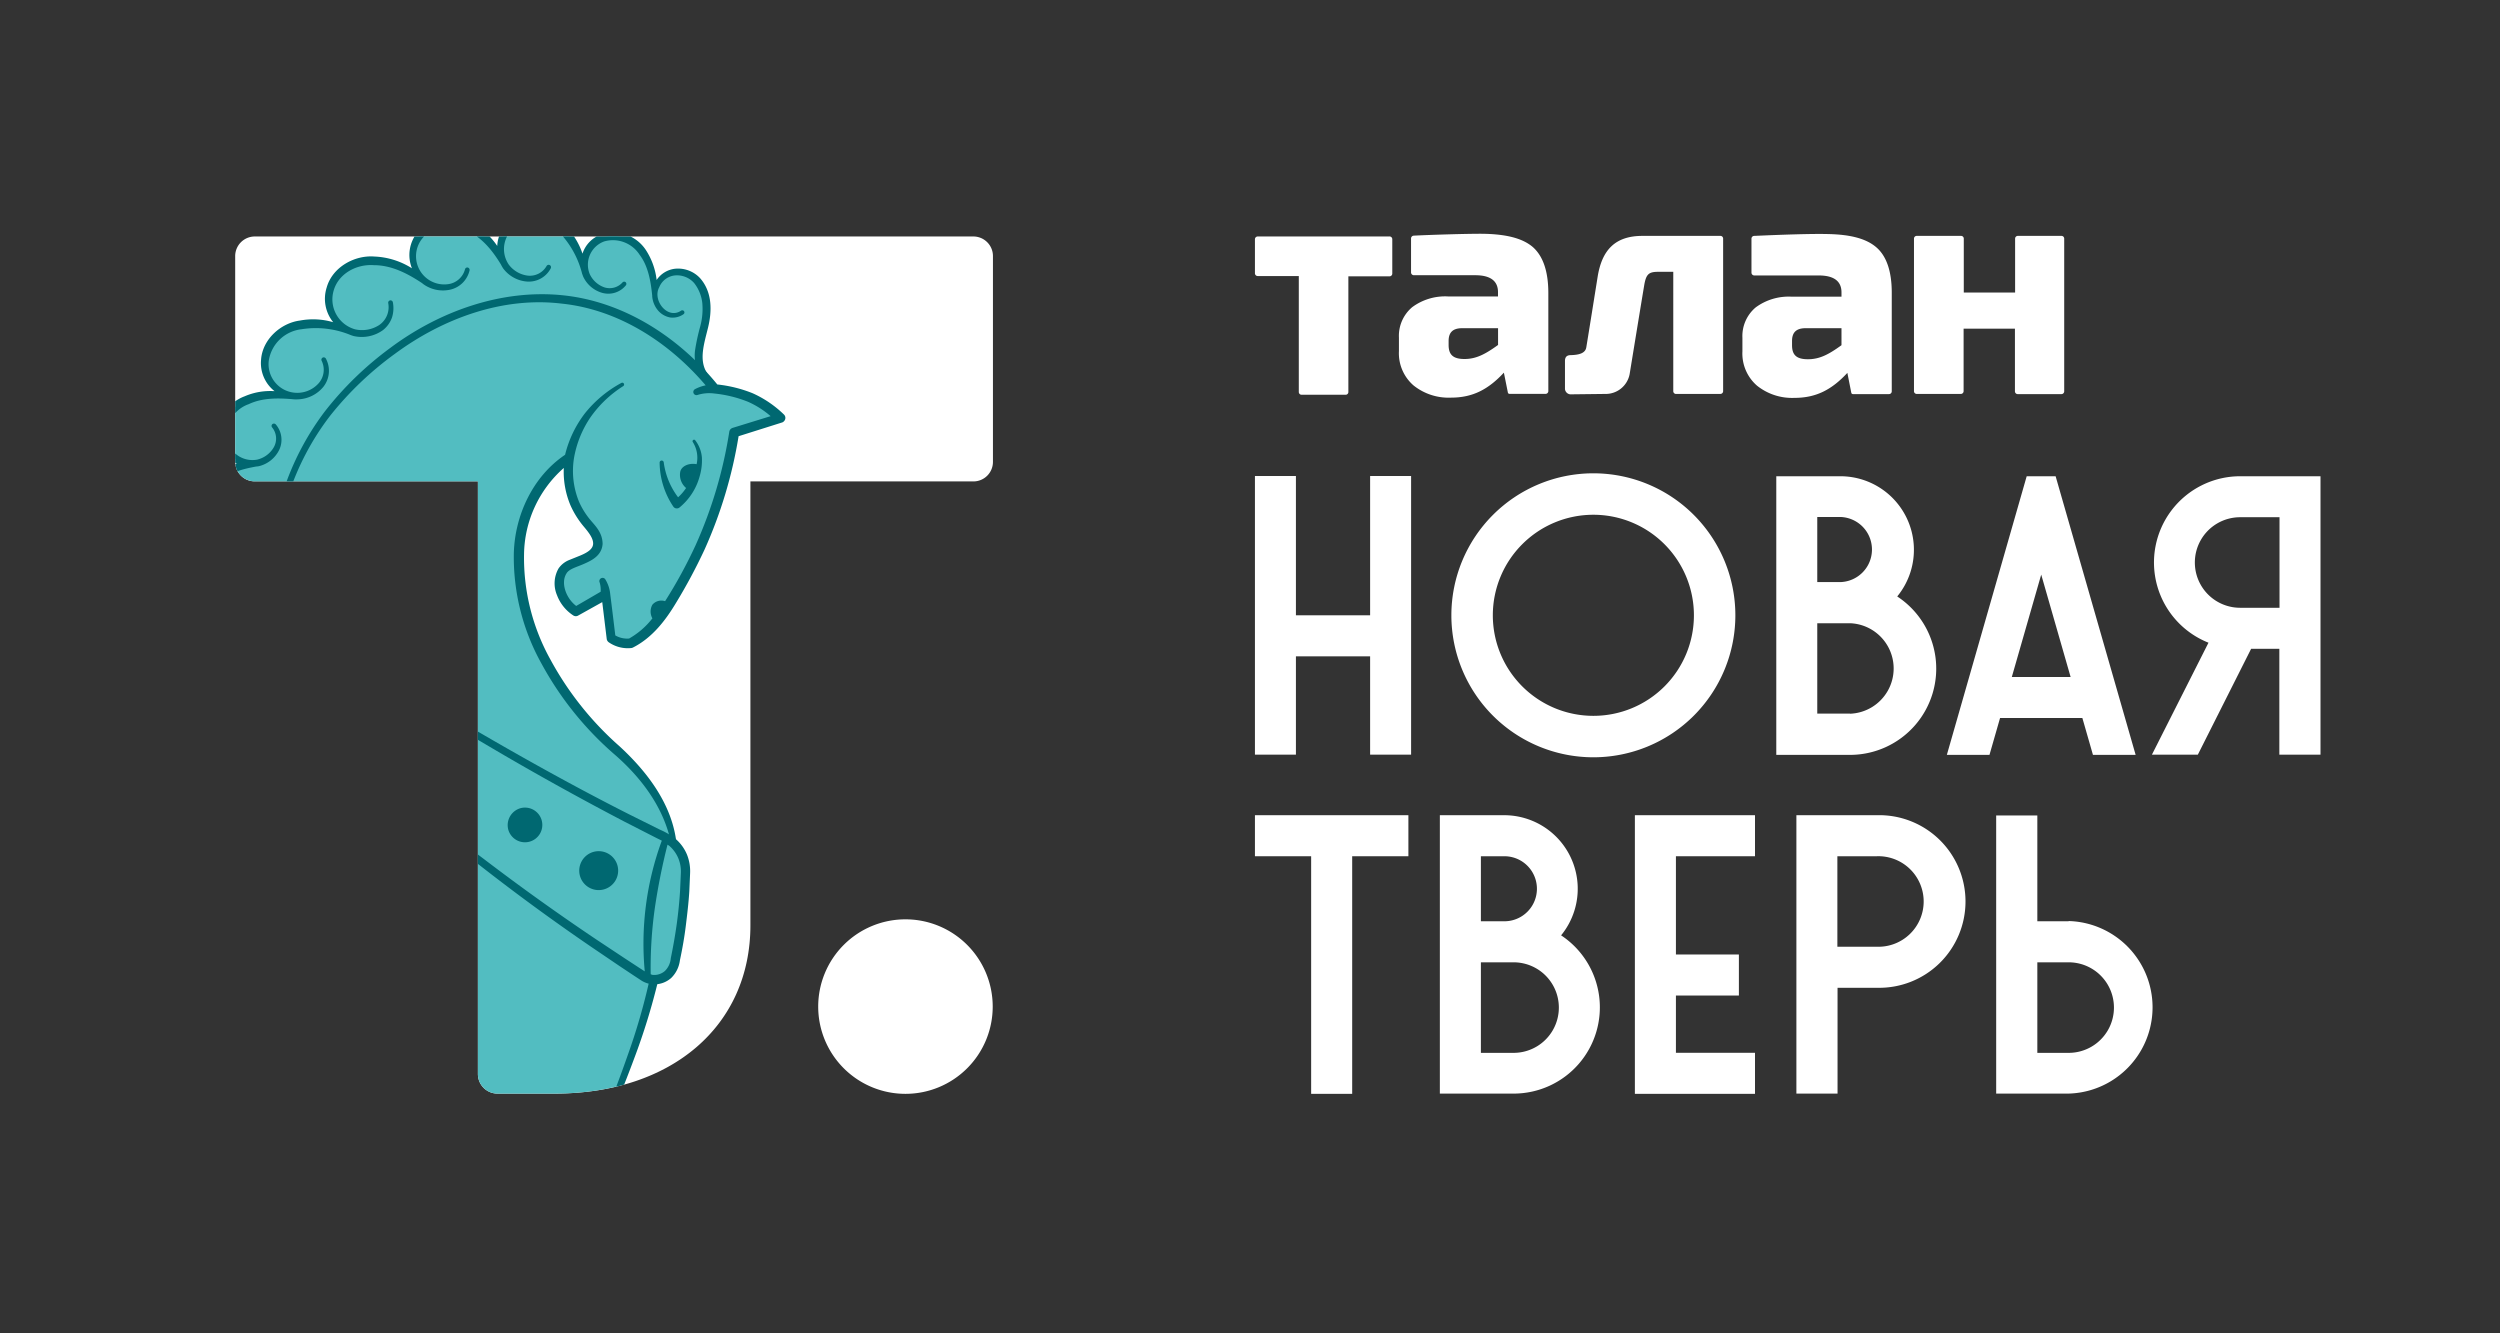
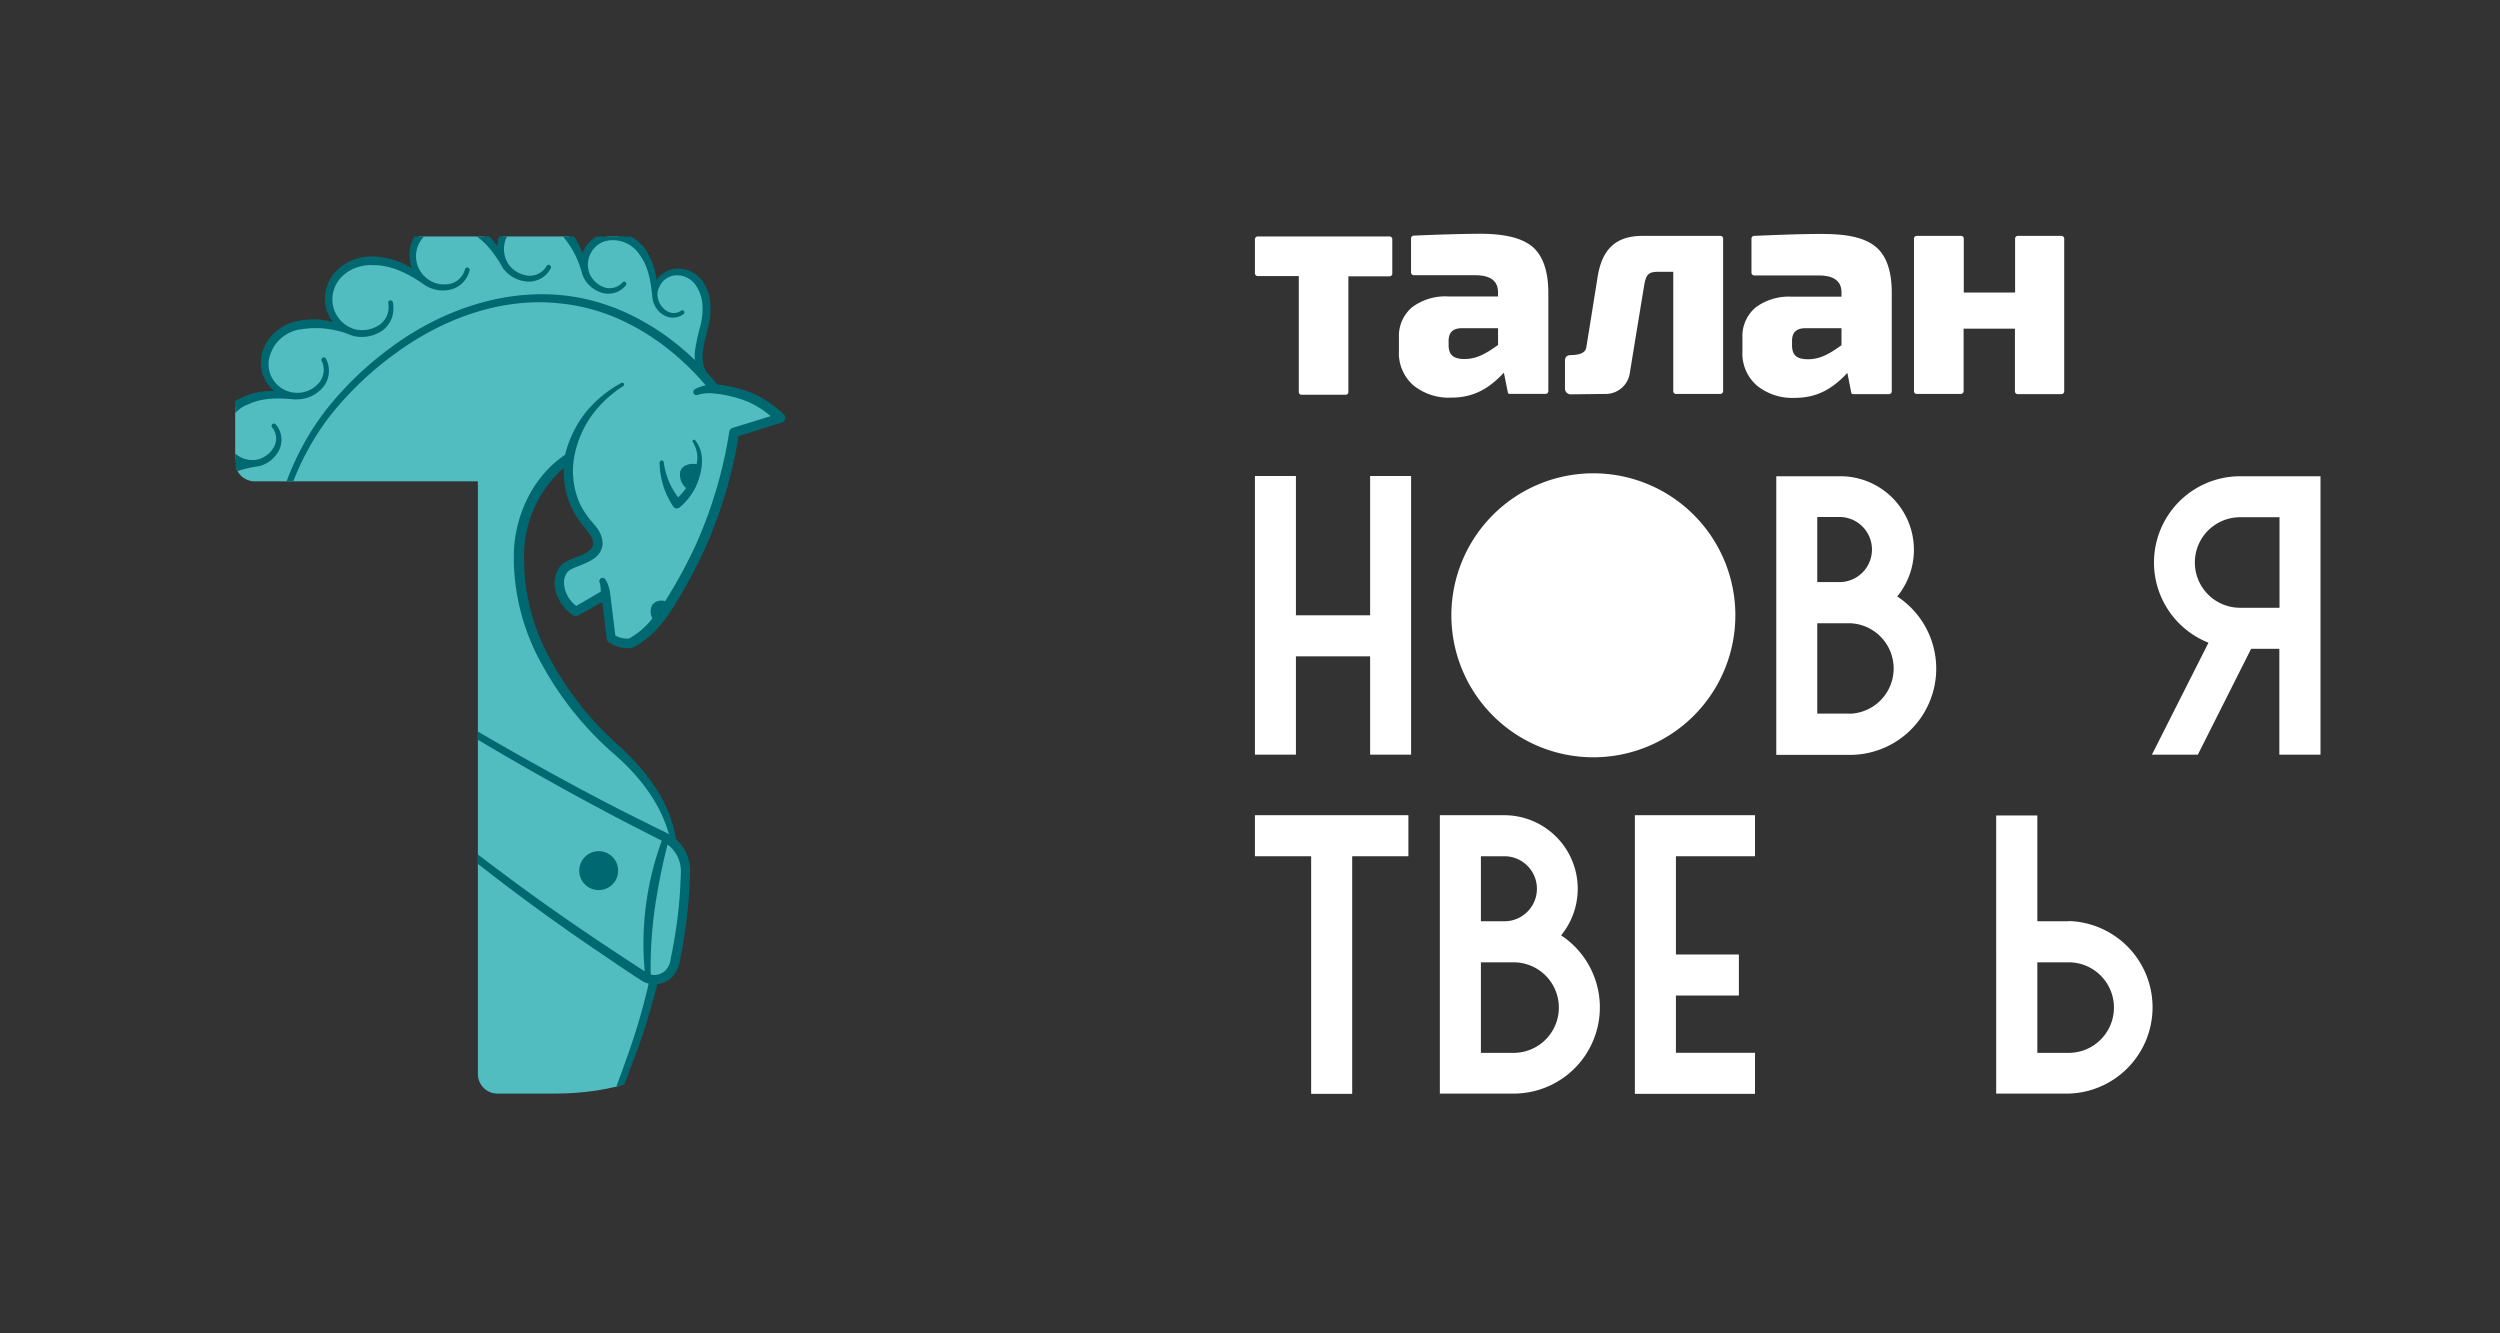
<svg xmlns="http://www.w3.org/2000/svg" id="Layer_1" data-name="Layer 1" viewBox="0 0 425.2 226.77">
  <rect x="0" y="0" width="425.2" height="226.77" fill="#333333" stroke="none" />
  <defs>
    <style>.cls-1{fill:none;}.cls-2{fill:#fff;}.cls-3{clip-path:url(#clip-path);}.cls-4{fill:#52bdc1;}.cls-5{fill:#006871;}</style>
    <clipPath id="clip-path">
      <path class="cls-1" d="M165.56,40.22H43.35A3.34,3.34,0,0,0,40,43.55v35a3.33,3.33,0,0,0,3.33,3.32H81.28V182.71A3.33,3.33,0,0,0,84.6,186h9.72c19.92,0,33.31-11.5,33.31-28.63V81.88h37.93a3.32,3.32,0,0,0,3.32-3.32v-35A3.33,3.33,0,0,0,165.56,40.22Z" />
    </clipPath>
  </defs>
-   <path class="cls-2" d="M165.56,40.22H43.35A3.34,3.34,0,0,0,40,43.55v35a3.33,3.33,0,0,0,3.33,3.32H81.28V182.71A3.33,3.33,0,0,0,84.6,186h9.72c19.92,0,33.31-11.5,33.31-28.63V81.88h37.93a3.32,3.32,0,0,0,3.32-3.32v-35A3.33,3.33,0,0,0,165.56,40.22Z" />
  <path class="cls-2" d="M298.37,40.12h0a.47.47,0,0,0-.48.47v5.79h0a.48.48,0,0,0,.48.47h0c3.62,0,9.32,0,10.95,0,2.72,0,3.88,1.07,3.88,2.88v.73h-8.48a9.44,9.44,0,0,0-6.12,1.83,6.37,6.37,0,0,0-2.25,5.16v2.33a7.23,7.23,0,0,0,2.49,5.82,9.54,9.54,0,0,0,6.36,2.07c3.74,0,6.38-1.43,9-4.25l.67,3.39a.28.28,0,0,0,.28.22h6.13a.47.47,0,0,0,.47-.46V49.78c0-3.64-.89-6.24-2.65-7.74s-4.45-2.14-8.07-2.23C308.07,39.73,302.89,39.92,298.37,40.12ZM313.2,58.71c-2.19,1.59-3.73,2.39-5.71,2.39s-2.7-.76-2.7-2.39V58c0-1.46.71-2.15,2.22-2.18h6.19Z" />
  <path class="cls-2" d="M350.64,40.12h-7.45a.46.46,0,0,0-.46.46v9.18H334V40.58a.46.46,0,0,0-.47-.46H326a.46.46,0,0,0-.47.46v26A.47.47,0,0,0,326,67h7.5a.47.47,0,0,0,.47-.46V55.9h8.73V66.57a.47.47,0,0,0,.46.46h7.45a.47.47,0,0,0,.47-.46v-26A.46.46,0,0,0,350.64,40.12Z" />
  <path class="cls-2" d="M292.64,40.12h-13.3c-4.61,0-6.89,2.37-7.62,7-.48,3-1.5,9.4-1.92,11.94-.15,1-1.18,1.3-2.63,1.34-.51,0-1,.16-1,1v4.77a1,1,0,0,0,.91.9L273,67a4.14,4.14,0,0,0,4.17-3.38c.76-4.66,1.86-11.4,2.47-15.06.33-2,.82-2.33,2.44-2.33h2.51V66.57A.47.47,0,0,0,285,67h7.6a.47.47,0,0,0,.47-.46v-26A.46.46,0,0,0,292.64,40.12Z" />
  <path class="cls-2" d="M236.25,40.22H213.9a.47.47,0,0,0-.46.47v5.79a.47.47,0,0,0,.46.47h7V66.67a.47.47,0,0,0,.47.47h7.5a.46.46,0,0,0,.46-.47V47h7a.47.47,0,0,0,.47-.47V40.69A.47.47,0,0,0,236.25,40.22Z" />
  <path class="cls-2" d="M260.68,42c-1.74-1.48-4.45-2.13-8.07-2.23-2.26-.06-9.76.18-12.14.31a.48.48,0,0,0-.48.47v5.79h0a.48.48,0,0,0,.48.47h0c3.62,0,8.8,0,10.43,0,2.72,0,3.88,1.07,3.88,2.88v.73h-8.48a9.4,9.4,0,0,0-6.12,1.83,6.37,6.37,0,0,0-2.25,5.16v2.33a7.23,7.23,0,0,0,2.49,5.82,9.54,9.54,0,0,0,6.36,2.07c3.74,0,6.38-1.43,9-4.25l.68,3.39a.28.28,0,0,0,.28.22h6.13a.47.47,0,0,0,.47-.46V49.78C263.33,46.14,262.44,43.54,260.68,42Zm-5.89,16.67c-2.2,1.59-3.74,2.39-5.71,2.39s-2.7-.76-2.7-2.39V58c0-1.46.71-2.15,2.22-2.18h6.19Z" />
-   <path class="cls-2" d="M154,156.36a14.84,14.84,0,1,0,14.84,14.84A14.84,14.84,0,0,0,154,156.36Z" />
  <g class="cls-3">
    <path class="cls-4" d="M100.18,94.61c-.81.48-2.62,1.07-3.46,1.51-2.72,1.43-1.89,5.95,1.19,7.89l5.12-2.86.91,7.45a4.83,4.83,0,0,0,3.31.81c2.77-1.4,4.93-3.89,6.85-7.06a75.25,75.25,0,0,0,10.77-28.8l7.89-2.46c-3.35-3.15-6.45-4.4-11.18-5-.67-.83-1.39-1.57-2.09-2.33L119,61.52c-.51-3.84,2.69-7.72.54-12.43-1.73-3.76-6.89-3.82-8,.16a3.06,3.06,0,0,0-.09,1.09l-.06,0c0-2.83-.69-5.89-2.54-8-3.37-3.86-9.47-2.34-9.51,2.78a4.08,4.08,0,0,0,.25,1.34l-.09,0c-.69-3.05-2.09-6.22-4.56-8.08-4.53-3.41-10.79-.37-9.66,5.17a4.11,4.11,0,0,0,.51,1.31h-.07c-1.51-2.88-3.26-5.15-6.51-6.52-5.43-2.27-10.93,2.54-8.3,7.81a4.75,4.75,0,0,0,1.5,1.68l-.09.05c-2.76-2.08-5.67-3.66-9.56-3.52-6.26.22-9.36,7.4-4.45,11.27a4.94,4.94,0,0,0,1.94.87l-.08.08c-3.07-1.21-6.36-2.23-10.28-1-5.68,1.8-6.69,9.18-1.2,11.47a4.59,4.59,0,0,0,1.36.33l-.06.08c-2.9-.44-6-.67-9.12,1.18-4.57,2.68-4,9.28,1.23,10.19a4.33,4.33,0,0,0,1.48,0l0,.1c-2.3.25-4.69.69-6.72,2.74-3,3-1.18,7.89,3,7.53a3.12,3.12,0,0,0,.9-.22V89a7.9,7.9,0,0,0-4.88,3.88c-1.71,3.21,1,6.85,4.37,5.5a2.92,2.92,0,0,0,1-.76l0,.09a7.62,7.62,0,0,0-2.55,5.73c0,3.75,4.17,5.62,6.52,2.86a3.11,3.11,0,0,0,.7-2.19l.35-.07a67.36,67.36,0,0,0,1,8.36L20.34,132.67v60.12h81.78c3-6.81,7.45-18.32,9.1-26.17a3.46,3.46,0,0,0,3.46-2.7,77.34,77.34,0,0,0,1.92-15.63,6.37,6.37,0,0,0-2-4.8c-.83-5.81-4.35-11.19-9.71-16-19.36-17.2-21.56-40.69-8.07-49.71a13.75,13.75,0,0,0,3.26,11.41C101.87,91.3,102.51,93.21,100.18,94.61Z" />
    <path class="cls-5" d="M116.69,83a2.93,2.93,0,0,1-1-2.73c.19-1,1.49-1.57,2.79-1.32a5,5,0,0,0-.65-3.77.25.25,0,0,1,.07-.35.25.25,0,0,1,.35.06,5.5,5.5,0,0,1,1.13,2.95A9.46,9.46,0,0,1,119,81a10.33,10.33,0,0,1-3.45,5.33l0,0a.73.73,0,0,1-1-.12l0,0h0a13.6,13.6,0,0,1-2.36-7.5.35.35,0,0,1,.7-.06,12.56,12.56,0,0,0,2.44,5.93A8.42,8.42,0,0,0,116.69,83Z" />
    <path class="cls-5" d="M111.94,166.78a110.52,110.52,0,0,1-4.11,13.33q-2.42,6.52-5.27,12.88a.48.48,0,0,1-.63.24.49.49,0,0,1-.25-.63c1.82-4.24,3.48-8.55,5-12.9a107,107,0,0,0,3.83-13.22.73.73,0,0,1,.86-.58.74.74,0,0,1,.58.86Z" />
    <path class="cls-5" d="M119.07,47.31a5.12,5.12,0,0,0-4.29-1.6,4.37,4.37,0,0,0-3.1,1.91,11.73,11.73,0,0,0-1.84-5.11,6.63,6.63,0,0,0-7.6-2.63,5.14,5.14,0,0,0-3.17,3.26,12.2,12.2,0,0,0-3-4.8,7.33,7.33,0,0,0-8.79-1.12,5.71,5.71,0,0,0-2.71,4.61A11.38,11.38,0,0,0,80,37.88a7.44,7.44,0,0,0-8.94,1.56,6.12,6.12,0,0,0-1,6.19,12.87,12.87,0,0,0-6.4-2c-3.37-.26-7.13,1.81-8.1,5.28a6.33,6.33,0,0,0,1.11,5.89A12.21,12.21,0,0,0,51,54.52c-3.25.43-6.38,3.21-6.6,6.69a6.07,6.07,0,0,0,2.3,5.32,11,11,0,0,0-5.11.88,6.9,6.9,0,0,0-4.44,7.2,5.44,5.44,0,0,0,3.13,4.23A9.4,9.4,0,0,0,37,80.44a5.54,5.54,0,0,0-2,6.52,4.41,4.41,0,0,0,3.21,2.63,7.52,7.52,0,0,0-2.57,2.32,4.8,4.8,0,0,0,0,5.9,3.83,3.83,0,0,0,3.75,1.27,8.13,8.13,0,0,0-1.34,3.53,4.84,4.84,0,0,0,2.78,5.26,4,4,0,0,0,5.31-2.4,3.75,3.75,0,0,0-.43-3.11A2.79,2.79,0,0,0,43,101.15h0a.35.35,0,0,0,.12.69c1.8-.31,2.86,1.81,2.25,3.33a3,3,0,0,1-3.95,1.66,3.79,3.79,0,0,1-2-4.11,7.46,7.46,0,0,1,2.13-4.59l.08-.07a3.73,3.73,0,0,0,1-2.93,2.77,2.77,0,0,0-2-2.38h0a.37.37,0,0,0-.45.23.36.36,0,0,0,.23.47c1.68.58,1.65,2.85.45,3.93a2.91,2.91,0,0,1-4.18-.29,3.72,3.72,0,0,1,.08-4.53,7.55,7.55,0,0,1,4.14-3.1s.36-.15.51-.23a4.21,4.21,0,0,0,2.12-2.9,3.2,3.2,0,0,0-1.36-3.25l0,0a.38.38,0,0,0-.52.1.37.37,0,0,0,.09.53c1.72,1.23.84,3.76-.82,4.56a3.36,3.36,0,0,1-4.56-1.76,4.32,4.32,0,0,1,1.66-5c1.48-1.32,3.47-1.77,5.52-2.16a4.1,4.1,0,0,0,.49-.06,5.21,5.21,0,0,0,3.46-2.78,4,4,0,0,0-.59-4.33.42.42,0,0,0-.55-.06.39.39,0,0,0-.08.56,3,3,0,0,1,.31,3.37,4.44,4.44,0,0,1-2.83,2.12,4.39,4.39,0,0,1-5.17-3.74,5.58,5.58,0,0,1,3.72-5.69c2.33-1.1,5-1.07,7.7-.82a5.43,5.43,0,0,0,.68,0A5.83,5.83,0,0,0,55,65.79,4.4,4.4,0,0,0,55.43,61a.42.42,0,0,0-.53-.19.41.41,0,0,0-.2.54,3.47,3.47,0,0,1-.5,3.83,4.88,4.88,0,0,1-8.49-3.82A6.35,6.35,0,0,1,51.27,56a15.47,15.47,0,0,1,8.08.87,7.25,7.25,0,0,0,.78.28,6.16,6.16,0,0,0,5-1A4.7,4.7,0,0,0,66.67,54a5.27,5.27,0,0,0,.15-2.58.41.41,0,0,0-.47-.33.4.4,0,0,0-.32.47,3.68,3.68,0,0,1-1.53,3.72,5.35,5.35,0,0,1-4.11.73,5.29,5.29,0,0,1-3.61-6.69c.86-2.81,3.87-4.43,6.8-4.22,3,0,5.71,1.39,8.26,3.09a.6.6,0,0,0,.08.08,5.72,5.72,0,0,0,4.63,1A4.36,4.36,0,0,0,79.86,46a.42.42,0,0,0-.27-.49.4.4,0,0,0-.5.28,3.43,3.43,0,0,1-2.74,2.52,4.8,4.8,0,0,1-4.31-8,6.1,6.1,0,0,1,7.32-1.1c2.55,1.13,4.35,3.32,5.84,5.78a5.36,5.36,0,0,0,.4.69,5.58,5.58,0,0,0,4.07,2.21,4.21,4.21,0,0,0,4-2.25.41.41,0,0,0-.14-.54.41.41,0,0,0-.56.13,3.27,3.27,0,0,1-3.19,1.65A4.77,4.77,0,0,1,86.53,45a4.68,4.68,0,0,1,1.41-6.62,6,6,0,0,1,7.11,1.07A15.62,15.62,0,0,1,99,46.53s.14.4.21.56a5.11,5.11,0,0,0,3.22,2.72,3.84,3.84,0,0,0,4-1.26.39.39,0,0,0,0-.53.38.38,0,0,0-.54,0,2.94,2.94,0,0,1-3.11.85,4.31,4.31,0,0,1-2.48-2.26,4.21,4.21,0,0,1,2.47-5.55,5.39,5.39,0,0,1,6,2.25c1.47,1.93,1.91,4.5,2.16,7a.36.36,0,0,0,0,.11A4.26,4.26,0,0,0,112,52.9,3.58,3.58,0,0,0,114,54a3.21,3.21,0,0,0,2.25-.56h0a.36.36,0,1,0-.41-.6c-2.33,1.57-4.93-1.82-3.71-4a3.22,3.22,0,0,1,2.72-2,3.9,3.9,0,0,1,3.21,1.3,6.7,6.7,0,0,1,1.39,3.42,11.34,11.34,0,0,1-.34,3.9,35.22,35.22,0,0,0-.9,4.15,7,7,0,0,0,.91,4.41v0a.64.64,0,0,0,.86.2.63.63,0,0,0,.21-.86c-1.33-2.22-.44-4.89.23-7.62S121.2,49.73,119.07,47.31Z" />
    <path class="cls-5" d="M98.61,148.86a3.31,3.31,0,1,0,2.44-4,3.32,3.32,0,0,0-2.44,4Z" />
-     <path class="cls-5" d="M86.42,141a2.95,2.95,0,1,0,2.17-3.56A3,3,0,0,0,86.42,141Z" />
    <path class="cls-5" d="M116.85,145.37a7.13,7.13,0,0,0-1.91-2.66,11.66,11.66,0,0,0-2.7-1.6L107,138.5c-7-3.54-13.86-7.28-20.67-11.16-13.6-7.77-27-16-39.81-25a.42.42,0,1,0-.49.68c12.79,9.13,26.1,17.48,39.66,25.4q10.17,5.92,20.62,11.38l5.25,2.68c.35.18.67.33,1,.5a50.78,50.78,0,0,0-2.9,22.23l-.9-.58-2.46-1.61-4.89-3.24q-9.77-6.56-19.1-13.67A221.24,221.24,0,0,1,48,114.22a.39.39,0,1,0-.6.51,221.81,221.81,0,0,0,34.14,32.4q9.28,7.26,19,13.9l4.88,3.31,2.45,1.63,1.25.82a4.18,4.18,0,0,0,1.69.6,4.31,4.31,0,0,0,3.35-1.06,5.07,5.07,0,0,0,1.48-3c.41-1.93.76-3.89,1-5.85s.48-3.93.6-5.91l.13-3A7.59,7.59,0,0,0,116.85,145.37Zm-1.18,6.07q-.18,2.91-.58,5.79c-.27,1.92-.61,3.84-1,5.73a3.42,3.42,0,0,1-1,2.18,2.77,2.77,0,0,1-2.09.67,1.83,1.83,0,0,1-.33-.11,72.54,72.54,0,0,1,.7-11.23,107.09,107.09,0,0,1,2.16-10.81c.12.09.25.15.36.25a5.75,5.75,0,0,1,1.48,2.07,5.89,5.89,0,0,1,.43,2.55Z" />
    <path class="cls-5" d="M113.12,102.25a2,2,0,0,0-2.16.6,2.36,2.36,0,0,0,0,2.32A13.33,13.33,0,0,1,107,108.6a4,4,0,0,1-2.35-.53s-.63-5.26-.86-7a5.81,5.81,0,0,0-.8-2.47.54.54,0,0,0-1,.47l0,0a4.44,4.44,0,0,1,.17,1.57L98,103.06c-1.7-1.28-2.67-3.88-1.67-5.5.44-.81,1.77-1.11,3-1.66s3-1.34,3.16-3.37c0-1.86-1.15-3-2-4a13.14,13.14,0,0,1-2-3.17A13.83,13.83,0,0,1,97.61,78a17.69,17.69,0,0,1,2.8-7A19.52,19.52,0,0,1,106,65.67a.32.32,0,0,0,.11-.42.31.31,0,0,0-.43-.12,20.19,20.19,0,0,0-6.19,5.16,18.92,18.92,0,0,0-3.38,7.06c-5.52,3.71-8.57,10.36-8.72,16.81A37.3,37.3,0,0,0,92.17,113a55.43,55.43,0,0,0,12.11,15.11c4.75,4.06,8.72,9.3,9.89,15.49a.46.46,0,0,0,.49.37.45.45,0,0,0,.4-.5c-.7-6.64-5-12.23-9.71-16.56a53.65,53.65,0,0,1-11.71-14.69,35.6,35.6,0,0,1-4.51-17.94,19.9,19.9,0,0,1,6.76-14.69A14.69,14.69,0,0,0,97.05,86a15.27,15.27,0,0,0,2.24,3.56c.84,1,1.62,2,1.59,2.92s-1,1.51-2.17,2l-1.86.75A4,4,0,0,0,95,96.68a5.12,5.12,0,0,0-.26,4.56,7.06,7.06,0,0,0,2.79,3.45.78.78,0,0,0,.81,0l4.09-2.28.76,6.26a.85.85,0,0,0,.32.55,5.68,5.68,0,0,0,3.85,1,.86.86,0,0,0,.3-.09c3.29-1.67,5.54-4.63,7.31-7.58a92.23,92.23,0,0,0,4.87-9.1,76.93,76.93,0,0,0,5.78-19.26L133,71.86h0a.69.69,0,0,0,.34-.22.79.79,0,0,0,0-1.13A18.42,18.42,0,0,0,128,66.88a22.37,22.37,0,0,0-6-1.49c-6.51-8-15.84-14.1-26.29-15.17s-21,2.74-29.31,8.94A56.41,56.41,0,0,0,55.23,70,46.05,46.05,0,0,0,48.09,83.8c-3.2,10-3,20.68-.82,30.76a.41.41,0,0,0,.81-.17c-2-10-2.18-20.56,1-30.26a44.85,44.85,0,0,1,7.07-13.42,56.16,56.16,0,0,1,11-10.52c8.12-6,18.3-9.77,28.39-8.55,9.63,1,18.24,6.57,24.48,13.9a6.62,6.62,0,0,0-1.82.65.55.55,0,0,0-.25.66.54.54,0,0,0,.7.32h0a6.62,6.62,0,0,1,2.85-.24,21,21,0,0,1,5.78,1.43,15.53,15.53,0,0,1,3.79,2.42l-6.48,2a.82.82,0,0,0-.55.63,75.25,75.25,0,0,1-5.75,19.36A81.69,81.69,0,0,1,113.12,102.25Z" />
  </g>
  <polygon class="cls-2" points="298.49 145.63 298.49 138.65 278.06 138.65 278.06 186.04 298.49 186.04 298.49 179.06 285.04 179.06 285.04 169.32 295.75 169.32 295.75 162.34 285.04 162.34 285.04 145.63 298.49 145.63" />
  <path class="cls-2" d="M265.49,159.11a12.51,12.51,0,0,0-9.66-20.46H244.89V186h12.54a14.67,14.67,0,0,0,8.06-26.93Zm-13.62-13.48h4a5.53,5.53,0,1,1,0,11.06h-4Zm5.56,33.44h-5.56v-15.4h5.56a7.7,7.7,0,0,1,0,15.4Z" />
  <polygon class="cls-2" points="213.44 138.65 213.44 145.63 223 145.63 223 186.04 229.98 186.04 229.98 145.63 239.54 145.63 239.54 138.65 213.44 138.65" />
  <path class="cls-2" d="M351.84,156.69h-5.33v-18h-7V186h12.3a14.68,14.68,0,0,0,0-29.35Zm0,22.38h-5.33v-15.4h5.33a7.7,7.7,0,1,1,0,15.4Z" />
-   <path class="cls-2" d="M319.2,138.65H305.53V186h7V168h6.7a14.68,14.68,0,1,0,0-29.35Zm0,22.37h-6.7V145.63h6.7a7.7,7.7,0,1,1,0,15.39Z" />
  <polygon class="cls-2" points="233.03 80.96 233.03 104.65 220.41 104.65 220.41 80.96 213.44 80.96 213.44 128.35 220.41 128.35 220.41 111.63 233.03 111.63 233.03 128.35 240 128.35 240 80.96 233.03 80.96" />
-   <path class="cls-2" d="M271,80.5a24.15,24.15,0,1,0,24.15,24.15A24.15,24.15,0,0,0,271,80.5Zm0,41.25a17.1,17.1,0,1,1,17.1-17.1A17.09,17.09,0,0,1,271,121.75Z" />
+   <path class="cls-2" d="M271,80.5a24.15,24.15,0,1,0,24.15,24.15A24.15,24.15,0,0,0,271,80.5Zm0,41.25A17.09,17.09,0,0,1,271,121.75Z" />
  <path class="cls-2" d="M322.7,101.42A12.51,12.51,0,0,0,313,81H302.11v47.39h12.54a14.67,14.67,0,0,0,8.05-26.93ZM309.08,87.93h4a5.54,5.54,0,0,1,0,11.07h-4Zm5.57,33.44h-5.57V106h5.57a7.7,7.7,0,0,1,0,15.39Z" />
  <path class="cls-2" d="M381,81a14.67,14.67,0,0,0-5.38,28.31L366,128.35h7.81l9.06-18h4.8v18h7V81Zm6.7,22.37H381a7.7,7.7,0,0,1,0-15.4h6.7Z" />
-   <path class="cls-2" d="M349.62,81H344.7l-13.58,47.39h7.25l1.8-6.27h14l1.8,6.27h7.26Zm-7.45,34.14,5-17.41,5,17.41Z" />
</svg>